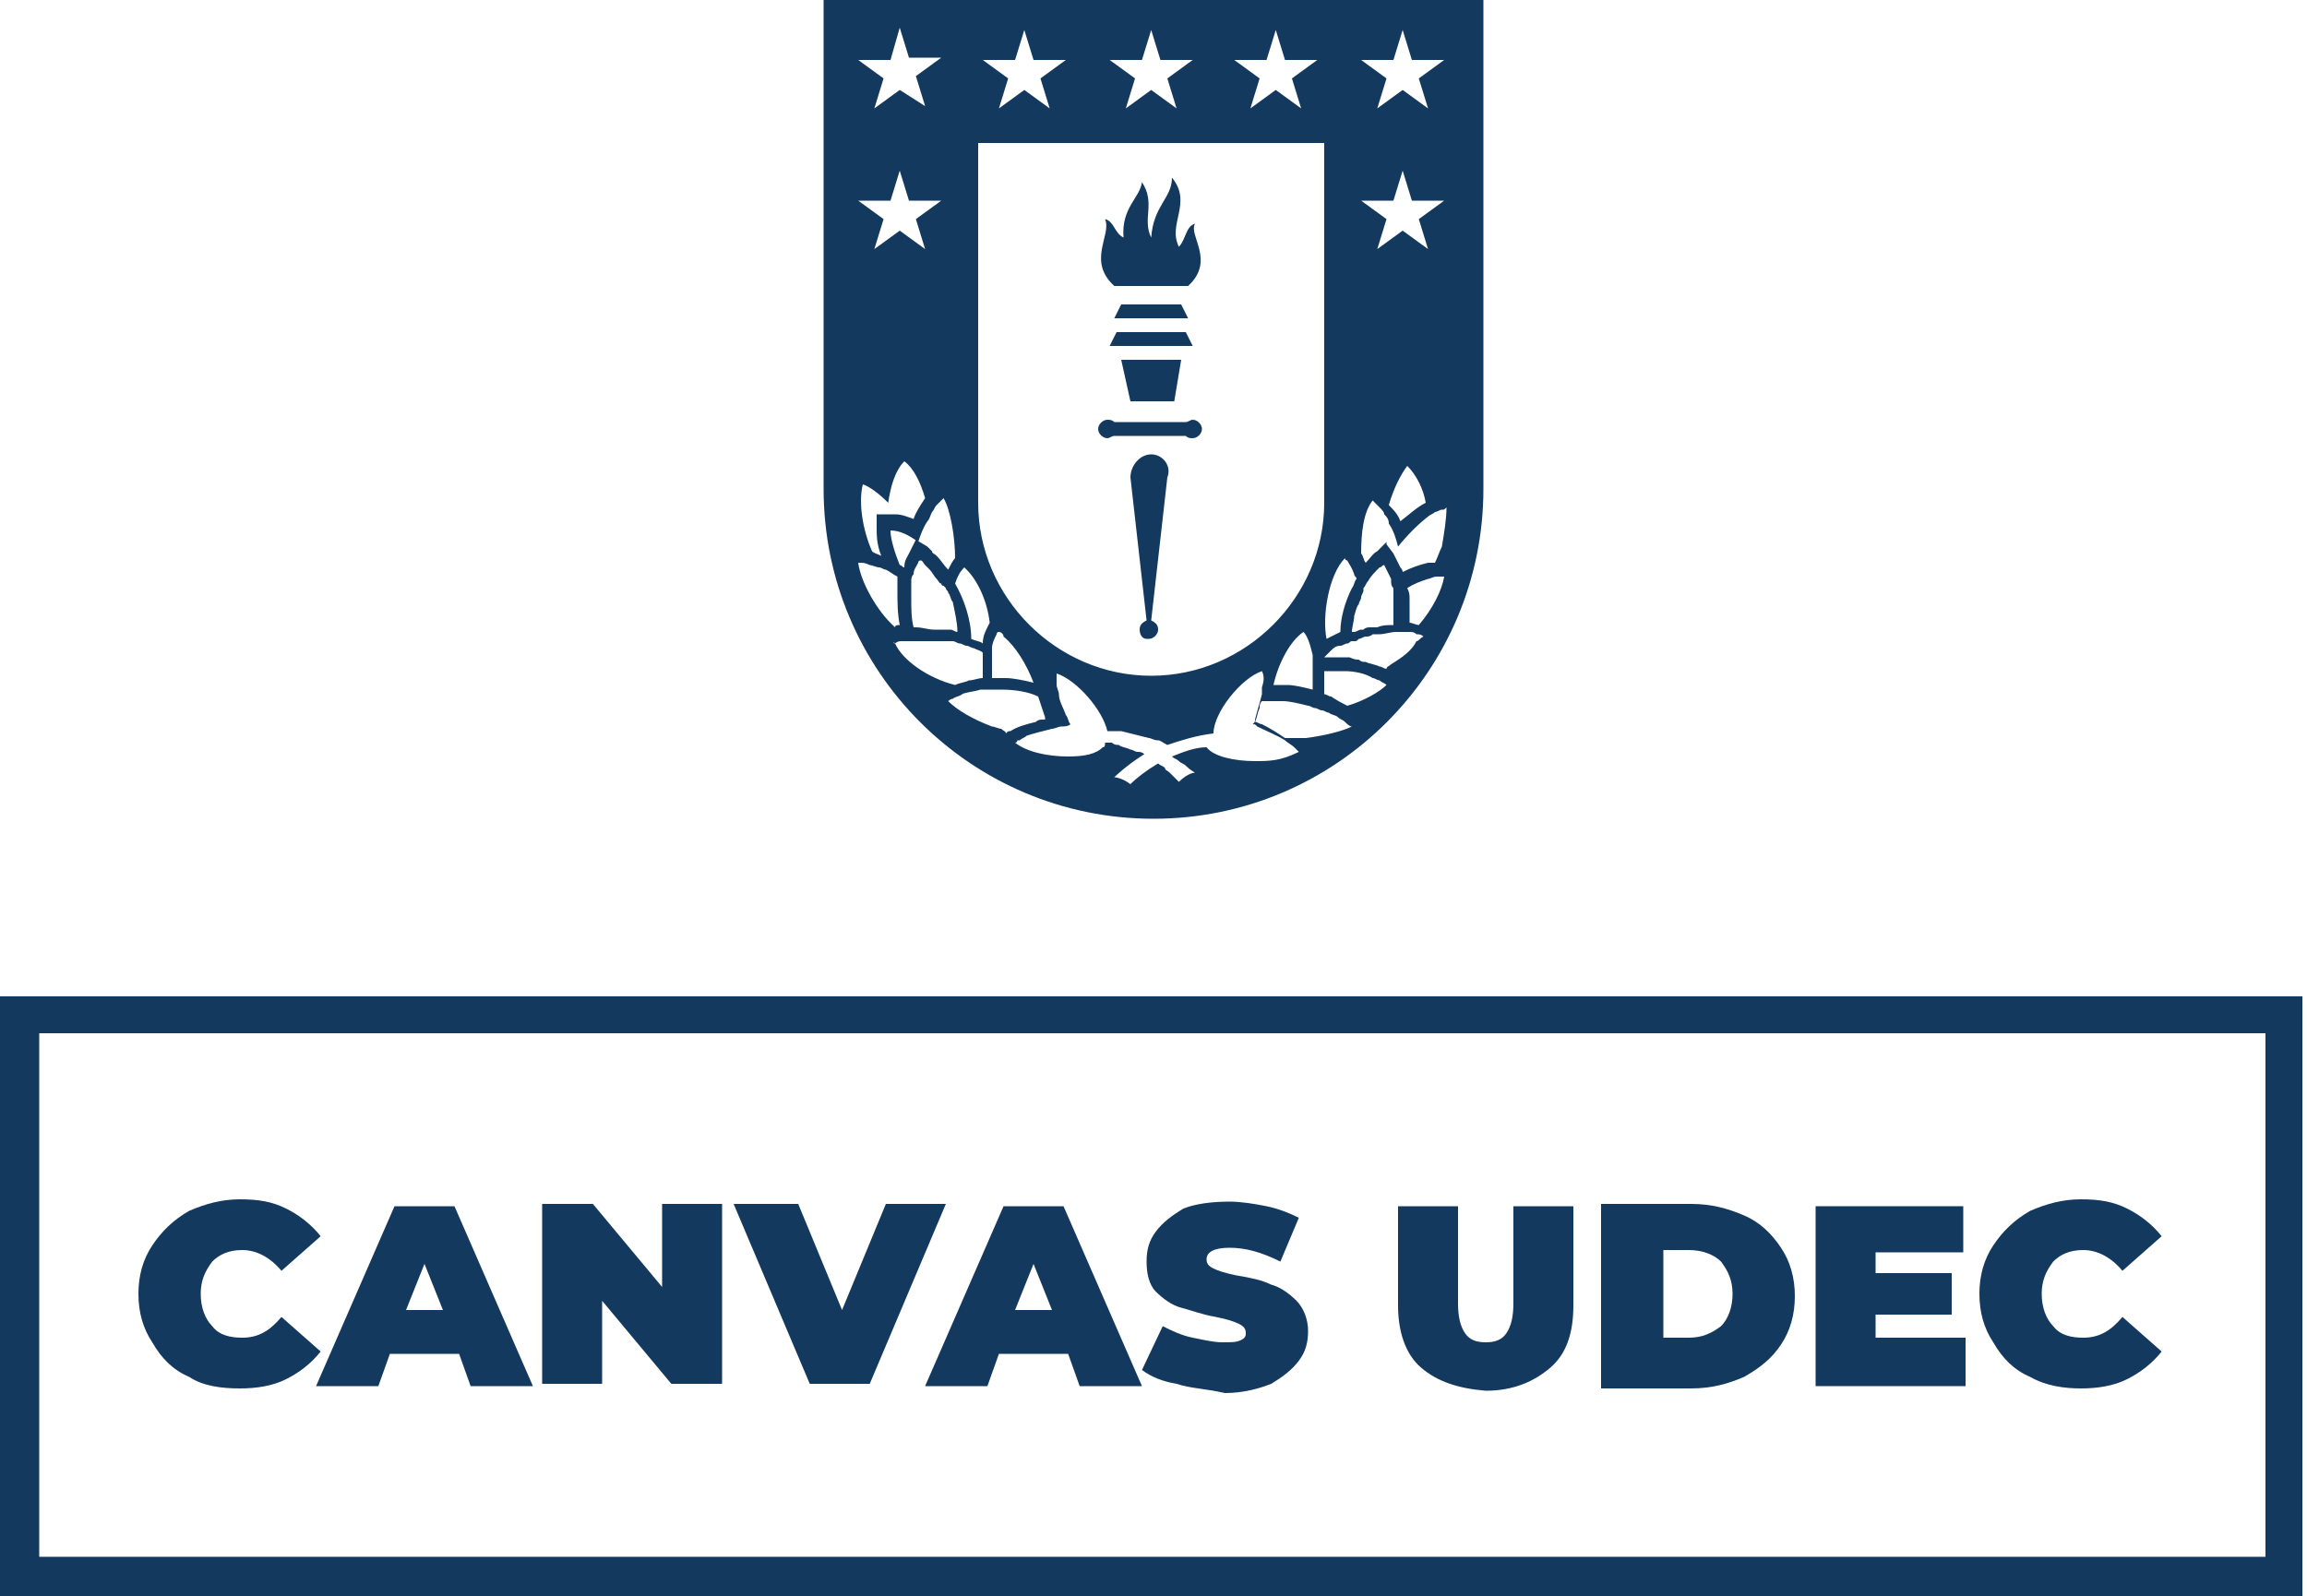
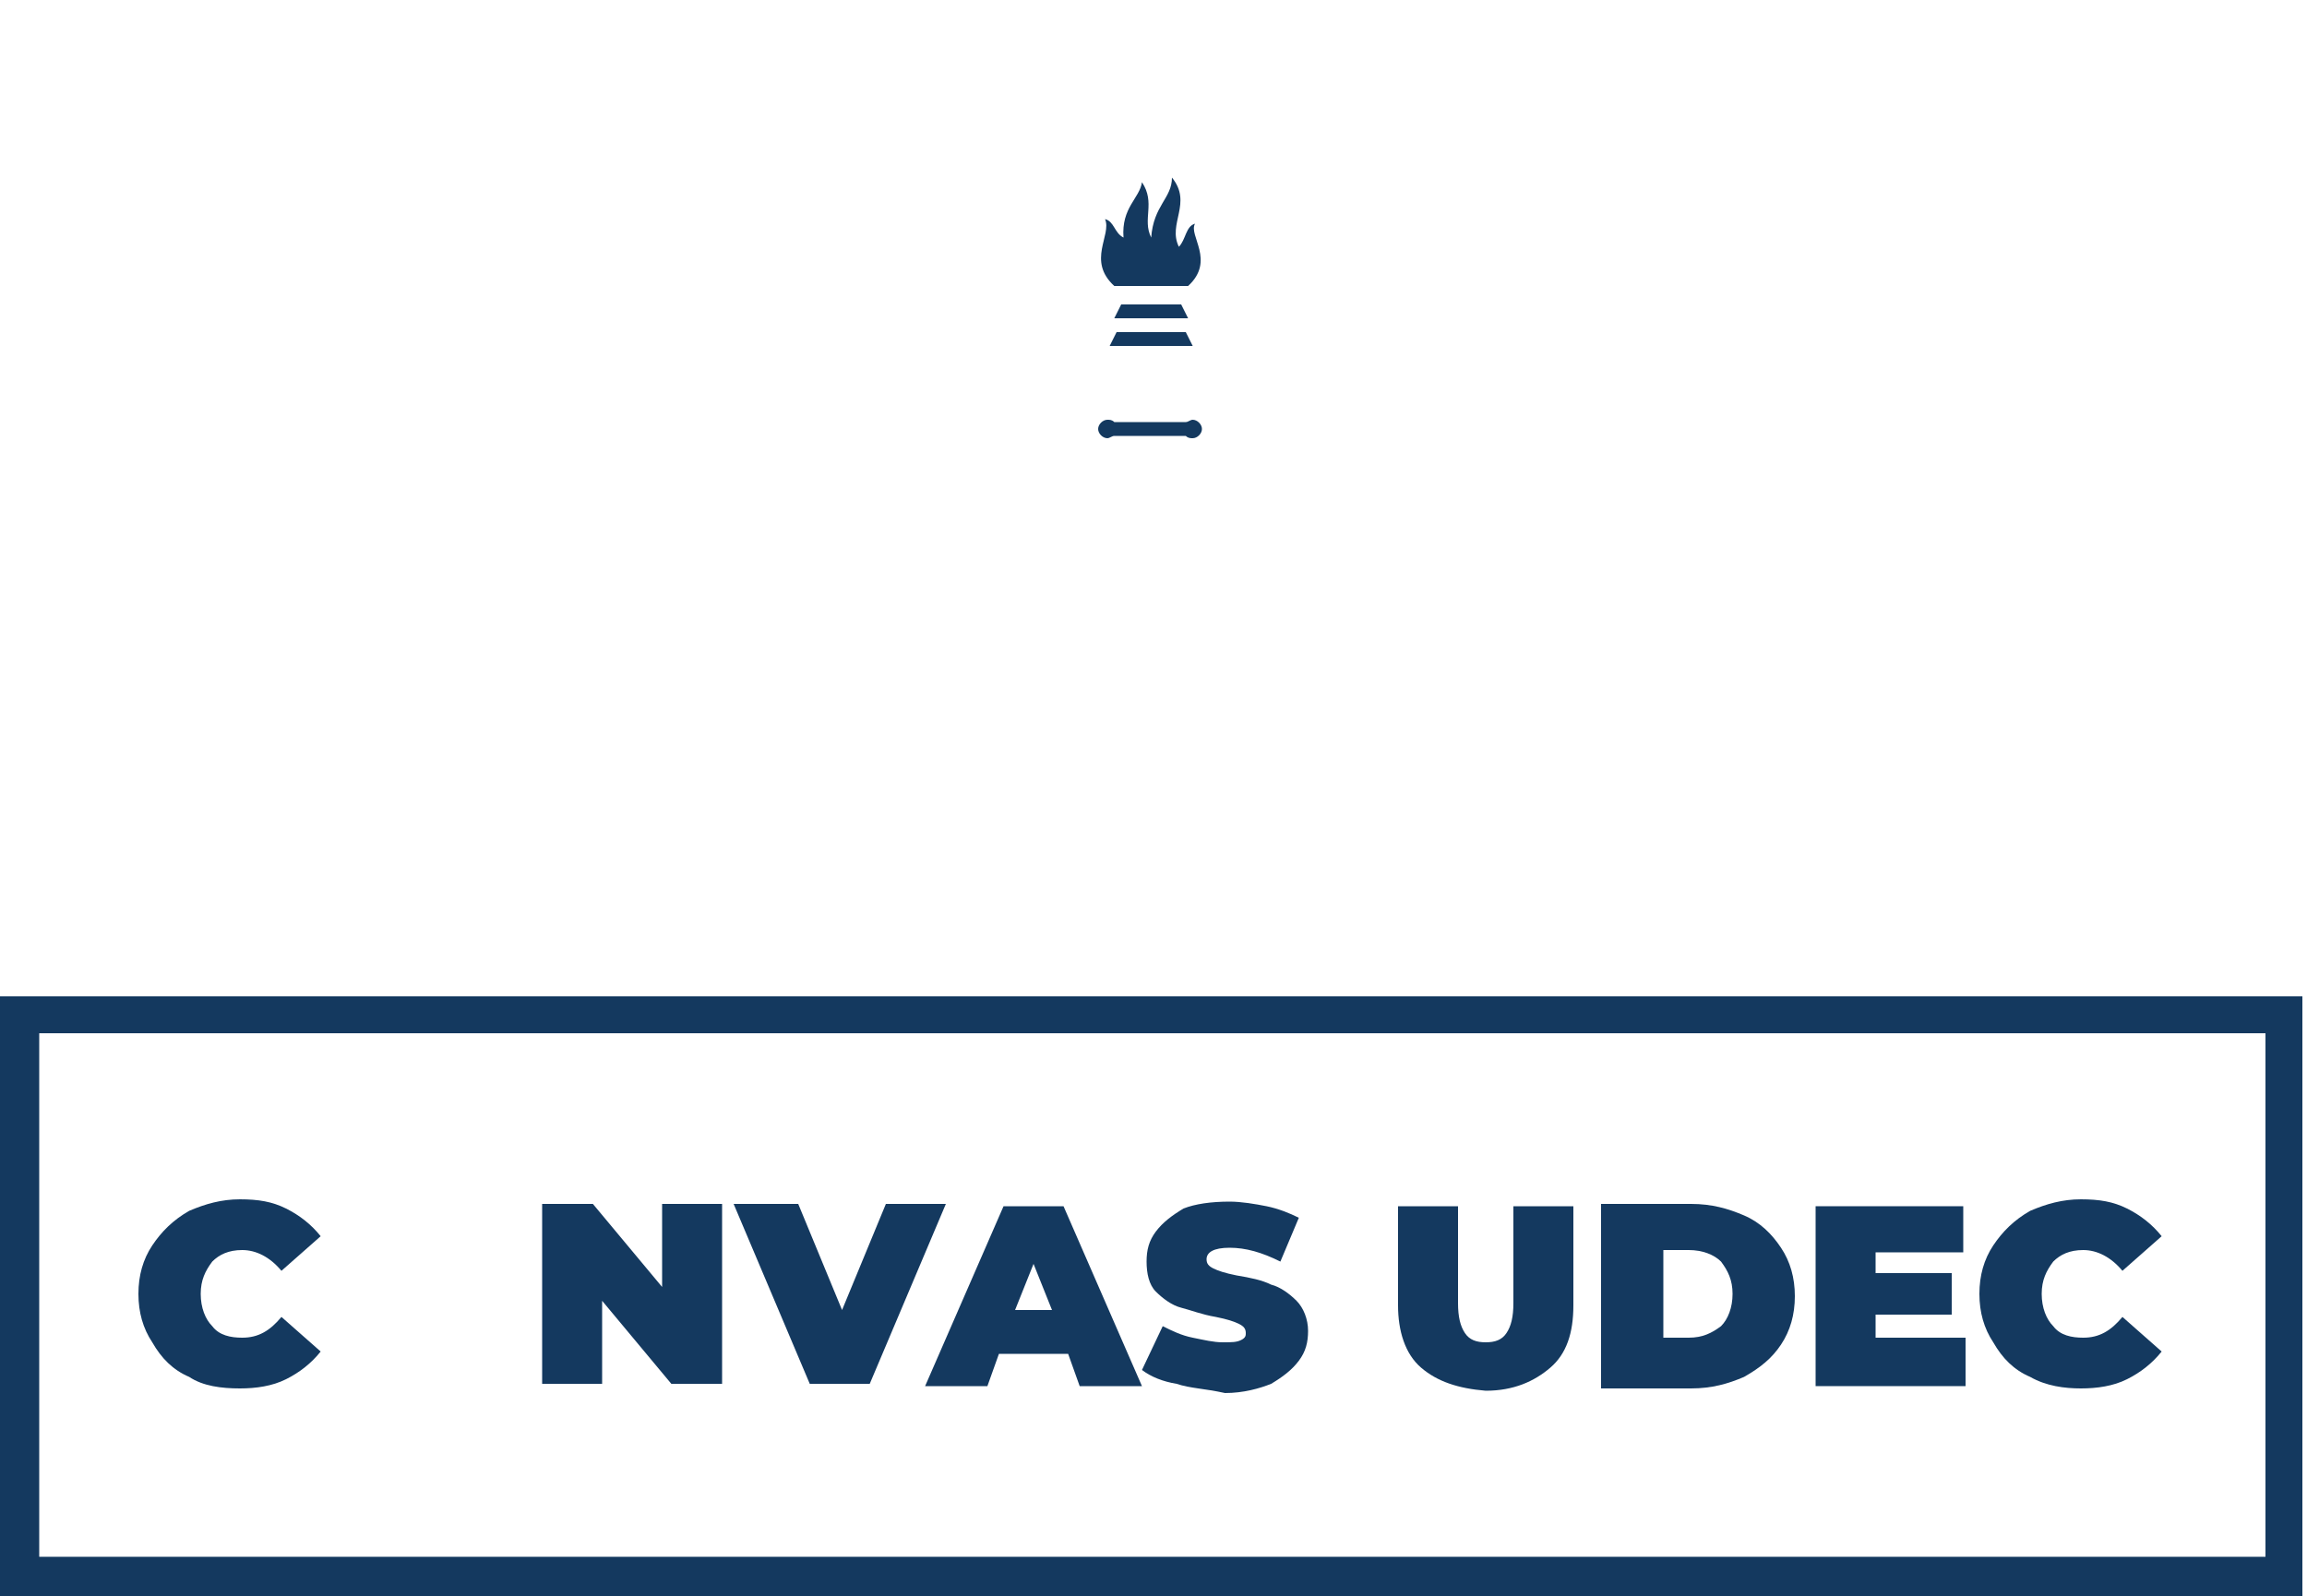
<svg xmlns="http://www.w3.org/2000/svg" version="1.1" id="Capa_1" x="0px" y="0px" viewBox="0 0 100 69.2" style="enable-background:new 0 0 100 69.2;" xml:space="preserve">
  <style type="text/css">
	.st0{fill-rule:evenodd;clip-rule:evenodd;fill:#7B83EB;}
	.st1{fill-opacity:9.803900e-02;}
	.st2{fill-opacity:0.2;}
	.st3{fill-rule:evenodd;clip-rule:evenodd;fill:#5059C9;}
	.st4{fill:#5059C9;}
	.st5{fill:#7B83EB;}
	.st6{fill:#4B53BC;}
	.st7{fill:#FFFFFF;}
	.st8{fill:none;}
	.st9{fill:#4953C3;}
	.st10{fill:#14395F;}
</style>
  <g>
    <g>
      <path class="st10" d="M8.2,59.7c-0.7-0.3-1.2-0.8-1.6-1.5C6.2,57.6,6,56.9,6,56.1c0-0.8,0.2-1.5,0.6-2.1c0.4-0.6,0.9-1.1,1.6-1.5    c0.7-0.3,1.4-0.5,2.2-0.5c0.8,0,1.4,0.1,2,0.4c0.6,0.3,1.1,0.7,1.5,1.2l-1.7,1.5c-0.5-0.6-1.1-0.9-1.7-0.9c-0.6,0-1,0.2-1.3,0.5    c-0.3,0.4-0.5,0.8-0.5,1.4c0,0.6,0.2,1.1,0.5,1.4c0.3,0.4,0.8,0.5,1.3,0.5c0.7,0,1.2-0.3,1.7-0.9l1.7,1.5    c-0.4,0.5-0.9,0.9-1.5,1.2c-0.6,0.3-1.3,0.4-2,0.4C9.6,60.2,8.8,60.1,8.2,59.7z" />
-       <path class="st10" d="M19.9,58.7h-3l-0.5,1.4h-2.7l3.4-7.8h2.6l3.4,7.8h-2.7L19.9,58.7z M19.2,56.8l-0.8-2l-0.8,2H19.2z" />
      <path class="st10" d="M31.3,52.2v7.8h-2.2l-3-3.6v3.6h-2.6v-7.8h2.2l3,3.6v-3.6H31.3z" />
      <path class="st10" d="M41,52.2l-3.3,7.8h-2.6l-3.3-7.8h2.8l1.9,4.6l1.9-4.6H41z" />
      <path class="st10" d="M46.3,58.7h-3l-0.5,1.4h-2.7l3.4-7.8h2.6l3.4,7.8h-2.7L46.3,58.7z M45.6,56.8l-0.8-2l-0.8,2H45.6z" />
      <path class="st10" d="M51,60c-0.6-0.1-1.1-0.3-1.5-0.6l0.9-1.9c0.4,0.2,0.8,0.4,1.3,0.5c0.5,0.1,0.9,0.2,1.3,0.2    c0.4,0,0.6,0,0.8-0.1c0.2-0.1,0.2-0.2,0.2-0.3c0-0.2-0.1-0.3-0.3-0.4c-0.2-0.1-0.5-0.2-1-0.3c-0.6-0.1-1.1-0.3-1.5-0.4    c-0.4-0.1-0.8-0.4-1.1-0.7c-0.3-0.3-0.4-0.8-0.4-1.3c0-0.5,0.1-0.9,0.4-1.3c0.3-0.4,0.7-0.7,1.2-1c0.5-0.2,1.2-0.3,2-0.3    c0.5,0,1.1,0.1,1.6,0.2c0.5,0.1,1,0.3,1.4,0.5l-0.8,1.9c-0.8-0.4-1.5-0.6-2.2-0.6c-0.7,0-1,0.2-1,0.5c0,0.2,0.1,0.3,0.3,0.4    c0.2,0.1,0.5,0.2,1,0.3c0.6,0.1,1.1,0.2,1.5,0.4c0.4,0.1,0.8,0.4,1.1,0.7c0.3,0.3,0.5,0.8,0.5,1.3c0,0.5-0.1,0.9-0.4,1.3    c-0.3,0.4-0.7,0.7-1.2,1c-0.5,0.2-1.2,0.4-2,0.4C52.2,60.2,51.6,60.2,51,60z" />
      <path class="st10" d="M61.6,59.3c-0.7-0.6-1-1.6-1-2.7v-4.3h2.6v4.2c0,0.6,0.1,1,0.3,1.3c0.2,0.3,0.5,0.4,0.9,0.4s0.7-0.1,0.9-0.4    s0.3-0.7,0.3-1.3v-4.2h2.6v4.3c0,1.2-0.3,2.1-1,2.7c-0.7,0.6-1.6,1-2.8,1C63.2,60.2,62.3,59.9,61.6,59.3z" />
      <path class="st10" d="M69.4,52.2h3.9c0.9,0,1.6,0.2,2.3,0.5c0.7,0.3,1.2,0.8,1.6,1.4c0.4,0.6,0.6,1.3,0.6,2.1    c0,0.8-0.2,1.5-0.6,2.1c-0.4,0.6-0.9,1-1.6,1.4c-0.7,0.3-1.4,0.5-2.3,0.5h-3.9V52.2z M73.2,58c0.6,0,1-0.2,1.4-0.5    c0.3-0.3,0.5-0.8,0.5-1.4s-0.2-1-0.5-1.4c-0.3-0.3-0.8-0.5-1.4-0.5h-1.1V58H73.2z" />
      <path class="st10" d="M85.2,58.1v2h-6.5v-7.8h6.4v2h-3.8v0.9h3.3V57h-3.3v1H85.2z" />
      <path class="st10" d="M88,59.7c-0.7-0.3-1.2-0.8-1.6-1.5c-0.4-0.6-0.6-1.3-0.6-2.1c0-0.8,0.2-1.5,0.6-2.1s0.9-1.1,1.6-1.5    c0.7-0.3,1.4-0.5,2.2-0.5c0.8,0,1.4,0.1,2,0.4c0.6,0.3,1.1,0.7,1.5,1.2l-1.7,1.5c-0.5-0.6-1.1-0.9-1.7-0.9c-0.6,0-1,0.2-1.3,0.5    c-0.3,0.4-0.5,0.8-0.5,1.4c0,0.6,0.2,1.1,0.5,1.4c0.3,0.4,0.8,0.5,1.3,0.5c0.7,0,1.2-0.3,1.7-0.9l1.7,1.5    c-0.4,0.5-0.9,0.9-1.5,1.2c-0.6,0.3-1.3,0.4-2,0.4C89.5,60.2,88.7,60.1,88,59.7z" />
    </g>
    <g>
      <path class="st10" d="M99.8,69.2H0v-26h99.8V69.2z M1.7,67.5h96.5V44.8H1.7V67.5z" />
    </g>
    <g>
      <polygon class="st10" points="51.2,13.2 48.6,13.2 48.3,13.8 51.5,13.8   " />
      <polygon class="st10" points="51.4,14.4 48.4,14.4 48.1,15 51.7,15   " />
-       <polygon class="st10" points="50.9,17.4 51.2,15.6 48.6,15.6 49,17.4   " />
-       <path class="st10" d="M49.9,19.7c-0.5,0-0.9,0.5-0.9,1l0.7,6.2c-0.2,0.1-0.3,0.2-0.3,0.4c0,0.2,0.1,0.4,0.3,0.4c0,0,0.1,0,0.1,0    c0,0,0,0,0,0s0,0,0,0c0.2,0,0.4-0.2,0.4-0.4c0-0.2-0.1-0.3-0.3-0.4l0.7-6.2C50.8,20.2,50.4,19.7,49.9,19.7z" />
      <path class="st10" d="M48,19c0.1,0,0.2-0.1,0.3-0.1h3.1c0.1,0.1,0.2,0.1,0.3,0.1c0.2,0,0.4-0.2,0.4-0.4c0-0.2-0.2-0.4-0.4-0.4    c-0.1,0-0.2,0.1-0.3,0.1h-3.1c-0.1-0.1-0.2-0.1-0.3-0.1c-0.2,0-0.4,0.2-0.4,0.4C47.6,18.8,47.8,19,48,19z" />
      <path class="st10" d="M48.3,12.4h3.2c1.2-1.1,0-2.2,0.3-2.7c-0.4,0.1-0.4,0.7-0.7,1c-0.5-1,0.6-1.9-0.3-3c0,0.9-0.8,1.2-0.9,2.6    c-0.4-0.8,0.2-1.5-0.4-2.4c-0.1,0.7-0.9,1.1-0.8,2.4c-0.4-0.2-0.4-0.7-0.8-0.8C48.2,10.2,47.1,11.3,48.3,12.4z" />
-       <path class="st10" d="M35.7,0v21.2c0,7.9,6.4,14.3,14.3,14.3c0,0,0,0,0,0v0c7.9,0,14.3-6.4,14.3-14.3v-15V0H35.7z M60.4,2.6    l0.4-1.3l0.4,1.3l1.4,0l-1.1,0.8l0.4,1.3l-1.1-0.8l-1.1,0.8l0.4-1.3L59,2.6H60.4z M60.4,8.7l0.4-1.3l0.4,1.3l1.4,0l-1.1,0.8    l0.4,1.3L60.8,10l-1.1,0.8l0.4-1.3L59,8.7H60.4z M61.8,21.8c-0.4,0.2-0.7,0.5-1.1,0.8c-0.1-0.3-0.3-0.5-0.5-0.7    c0.2-0.7,0.5-1.3,0.8-1.7C61.4,20.6,61.7,21.2,61.8,21.8z M58.4,24.3c0.1,0.2,0.2,0.3,0.3,0.6c0,0.1,0.1,0.1,0.1,0.2c0,0,0,0,0,0    c-0.1,0.1-0.1,0.3-0.2,0.4c-0.3,0.6-0.5,1.3-0.5,1.9c-0.2,0.1-0.4,0.2-0.6,0.3c-0.2-1,0.1-2.8,0.8-3.5    C58.3,24.2,58.3,24.3,58.4,24.3z M58.9,26.2c0-0.1,0.1-0.2,0.1-0.3c0,0,0,0,0,0c0-0.1,0.1-0.2,0.1-0.3c0,0,0-0.1,0-0.1    c0.1-0.1,0.1-0.2,0.2-0.3c0.1-0.2,0.3-0.4,0.5-0.6c0.1,0,0.1-0.1,0.2-0.1c0.1,0.2,0.2,0.4,0.3,0.6c0,0,0,0.1,0,0.1    c0,0.1,0,0.2,0.1,0.3c0,0.1,0,0.2,0,0.3c0,0.1,0,0.2,0,0.4c0,0.1,0,0.2,0,0.3c0,0.1,0,0.2,0,0.3c0,0.1,0,0.2,0,0.3    c-0.2,0-0.5,0-0.7,0.1c-0.1,0-0.2,0-0.3,0c-0.1,0-0.2,0-0.3,0.1c0,0-0.1,0-0.1,0c-0.1,0-0.2,0.1-0.3,0.1c0,0-0.1,0-0.1,0    c0-0.2,0.1-0.5,0.1-0.7C58.8,26.4,58.8,26.3,58.9,26.2z M54.9,2.6l0.4-1.3l0.4,1.3l1.4,0l-1.1,0.8l0.4,1.3l-1.1-0.8l-1.1,0.8    l0.4-1.3l-1.1-0.8H54.9z M49.5,2.6l0.4-1.3l0.4,1.3l1.4,0l-1.1,0.8L51,4.7l-1.1-0.8l-1.1,0.8l0.4-1.3l-1.1-0.8H49.5z M44,2.6    l0.4-1.3l0.4,1.3l1.4,0l-1.1,0.8l0.4,1.3l-1.1-0.8l-1.1,0.8l0.4-1.3l-1.1-0.8H44z M42.4,6.2h15v15.6c0,4.1-3.4,7.5-7.5,7.5v0    c0,0,0,0,0,0c-4.1,0-7.5-3.4-7.5-7.5V6.2z M56.9,29.6c0,0.1,0,0.2,0,0.3c-0.4-0.1-0.8-0.2-1.1-0.2c-0.1,0-0.2,0-0.3,0    c0,0-0.1,0-0.1,0c-0.1,0-0.1,0-0.2,0c0,0,0,0,0,0c0.2-0.9,0.7-1.9,1.3-2.3c0.2,0.2,0.3,0.6,0.4,1c0,0,0,0.1,0,0.1    c0,0.1,0,0.2,0,0.3c0,0.1,0,0.2,0,0.3C56.9,29.3,56.9,29.4,56.9,29.6z M43,29.2c0-0.1,0-0.3,0-0.4c0,0,0,0,0,0c0,0,0,0,0,0    c0-0.1,0-0.3,0-0.4c0-0.1,0-0.2,0-0.3c0-0.2,0.1-0.4,0.2-0.6c0,0,0-0.1,0.1-0.1c0.1,0,0.2,0.1,0.2,0.2c0.5,0.4,1,1.2,1.3,2    c-0.4-0.1-0.9-0.2-1.2-0.2c-0.1,0-0.2,0-0.2,0c0,0,0,0-0.1,0c-0.1,0-0.2,0-0.3,0c0,0,0,0,0,0l0,0C43,29.3,43,29.3,43,29.2z     M41.4,25.3c0.1-0.3,0.2-0.5,0.4-0.7c0,0,0,0,0.1,0.1c0.5,0.5,0.9,1.4,1,2.3l-0.1,0.2c-0.1,0.2-0.2,0.4-0.2,0.7    c-0.1-0.1-0.3-0.1-0.5-0.2C42.1,26.9,41.8,26,41.4,25.3C41.4,25.3,41.4,25.3,41.4,25.3z M41.5,27.4c-0.1,0-0.2-0.1-0.3-0.1    c0,0-0.1,0-0.1,0c-0.1,0-0.1,0-0.2,0c0,0-0.1,0-0.1,0c-0.1,0-0.1,0-0.2,0c0,0-0.1,0-0.1,0c-0.3,0-0.5-0.1-0.8-0.1    c-0.1,0-0.1,0-0.1,0c-0.1-0.4-0.1-0.8-0.1-1.2c0-0.1,0-0.2,0-0.3c0,0,0-0.1,0-0.1c0,0,0-0.1,0-0.1c0,0,0-0.1,0-0.1    c0,0,0-0.1,0-0.1c0,0,0-0.1,0-0.1c0-0.1,0-0.2,0.1-0.3c0,0,0,0,0,0c0-0.2,0.1-0.3,0.2-0.5c0,0,0,0,0,0c0,0,0,0,0,0    c0,0,0-0.1,0.1-0.1c0,0,0,0,0,0c0.1,0,0.1,0.1,0.2,0.2c0.1,0.1,0.1,0.1,0.2,0.2c0.1,0.1,0.2,0.3,0.3,0.4c0.1,0.1,0.1,0.2,0.2,0.2    c0,0,0,0.1,0.1,0.1c0,0,0.1,0.1,0.1,0.1c0,0.1,0.1,0.1,0.1,0.2c0.1,0.1,0.1,0.3,0.2,0.4C41.4,26.6,41.5,27,41.5,27.4z M41.4,24.2    c-0.1,0.1-0.2,0.3-0.3,0.5c-0.2-0.2-0.3-0.4-0.5-0.6c-0.1-0.1-0.2-0.1-0.2-0.2c-0.1-0.1-0.1-0.1-0.2-0.2l0,0l-0.5-0.3L39.4,24    c-0.1,0.2-0.2,0.3-0.2,0.6c-0.1,0-0.1-0.1-0.2-0.1c-0.2-0.5-0.4-1.1-0.4-1.5c0.4,0,0.8,0.2,1.2,0.5c0.1-0.3,0.2-0.6,0.4-0.9    c0.1-0.1,0.1-0.2,0.2-0.4c0.1-0.1,0.1-0.2,0.2-0.3c0.1-0.1,0.2-0.2,0.3-0.3C41.2,22.1,41.4,23.3,41.4,24.2z M38.2,24.1    C38,24,37.9,24,37.8,23.9c-0.4-0.9-0.6-2.1-0.4-2.9c0.3,0.1,0.7,0.4,1.1,0.8c0.1-0.7,0.3-1.4,0.7-1.8c0.4,0.3,0.7,0.9,0.9,1.6    c-0.2,0.3-0.4,0.6-0.5,0.9c-0.3-0.1-0.5-0.2-0.8-0.2L38,22.3l0,0.6C38,23.2,38,23.6,38.2,24.1z M38.6,2.6L39,1.2l0.4,1.3l1.4,0    l-1.1,0.8l0.4,1.3L39,3.9l-1.1,0.8l0.4-1.3l-1.1-0.8H38.6z M38.6,8.7L39,7.4l0.4,1.3l1.4,0l-1.1,0.8l0.4,1.3L39,10l-1.1,0.8    l0.4-1.3l-1.1-0.8H38.6z M37.2,24.4c0,0,0.1,0,0.1,0c0.1,0,0.2,0,0.4,0.1c0.1,0,0.3,0.1,0.4,0.1c0.1,0,0.2,0.1,0.3,0.1    c0.2,0.1,0.3,0.2,0.5,0.3c0,0,0,0,0,0c0,0,0,0,0,0c0,0,0,0,0,0c0,0.1,0,0.2,0,0.3c0,0,0,0.1,0,0.1c0,0.1,0,0.1,0,0.2    c0,0.5,0,1,0.1,1.5c-0.1,0-0.2,0-0.2,0.1C38,26.5,37.3,25.2,37.2,24.4z M38.8,27.9C38.7,27.9,38.7,27.8,38.8,27.9    c0.1-0.1,0.2-0.1,0.3-0.1c0.1,0,0.1,0,0.2,0c0.1,0,0.2,0,0.3,0c0,0,0,0,0,0c0.1,0,0.2,0,0.3,0c0,0,0,0,0,0c0.2,0,0.3,0,0.5,0    c0.1,0,0.2,0,0.3,0c0,0,0,0,0.1,0c0.1,0,0.2,0,0.2,0c0,0,0.1,0,0.1,0c0.1,0,0.1,0,0.2,0c0.1,0,0.2,0.1,0.3,0.1    c0.1,0,0.2,0.1,0.3,0.1c0.1,0,0.2,0.1,0.3,0.1c0.2,0.1,0.3,0.1,0.4,0.2c0,0.2,0,0.4,0,0.6c0,0.1,0,0.2,0,0.3c0,0.1,0,0.1,0,0.2    c-0.2,0-0.4,0.1-0.6,0.1c-0.2,0.1-0.4,0.1-0.6,0.2C40.2,29.4,39.1,28.6,38.8,27.9z M43.4,31.6c-0.1,0-0.3-0.1-0.4-0.1    c-0.8-0.3-1.5-0.7-1.9-1.1c0,0,0.1-0.1,0.2-0.1c0.1-0.1,0.3-0.1,0.4-0.2c0.2-0.1,0.5-0.1,0.8-0.2c0.1,0,0.2,0,0.3,0    c0.1,0,0.1,0,0.2,0c0,0,0.1,0,0.1,0c0.1,0,0.2,0,0.3,0c0,0,0,0,0,0c0.6,0,1.2,0.1,1.6,0.3c0,0,0,0,0,0c0.1,0.3,0.2,0.6,0.3,0.9    c0,0,0,0.1,0,0.1c0,0,0,0-0.1,0c-0.1,0-0.2,0-0.3,0.1c-0.4,0.1-0.8,0.2-1.1,0.4c-0.1,0-0.1,0-0.2,0.1    C43.6,31.7,43.5,31.7,43.4,31.6z M54.4,33c-0.9,0-1.8-0.2-2.1-0.6c-0.5,0-1,0.2-1.5,0.4c0.1,0.1,0.2,0.1,0.3,0.2    c0.1,0.1,0.2,0.1,0.3,0.2c0.2,0.2,0.4,0.3,0.4,0.3s-0.3,0-0.7,0.4c-0.1-0.1-0.3-0.3-0.4-0.4c-0.1-0.1-0.2-0.1-0.2-0.2    c-0.1-0.1-0.2-0.1-0.3-0.2c-0.5,0.3-0.9,0.6-1.2,0.9c-0.4-0.3-0.7-0.3-0.7-0.3s0.5-0.5,1.3-1c-0.1-0.1-0.2-0.1-0.3-0.1    c-0.1,0-0.2-0.1-0.3-0.1c-0.2-0.1-0.4-0.1-0.5-0.2c-0.1,0-0.2,0-0.3-0.1c-0.1,0-0.2,0-0.3,0c0,0.1,0,0.2-0.1,0.2c0,0,0,0,0,0    c0,0,0,0,0,0c-0.3,0.3-0.8,0.4-1.5,0.4c-0.9,0-1.8-0.2-2.3-0.6c0,0,0.1,0,0.1-0.1c0,0,0,0,0.1,0c0.1-0.1,0.2-0.1,0.3-0.2    c0.3-0.1,0.7-0.2,1.1-0.3c0.1,0,0.3-0.1,0.4-0.1c0.1,0,0.3,0,0.4-0.1c0,0,0,0,0,0c0,0,0,0,0,0c-0.1-0.1-0.1-0.3-0.2-0.4    c-0.1-0.3-0.3-0.6-0.3-0.9c0-0.1-0.1-0.3-0.1-0.4c0-0.2,0-0.4,0-0.5c0.9,0.3,2,1.6,2.2,2.5c0.1,0,0.2,0,0.3,0c0.1,0,0.2,0,0.3,0    c0.4,0.1,0.8,0.2,1.2,0.3c0.1,0,0.2,0.1,0.4,0.1c0.1,0,0.2,0.1,0.4,0.2c0.6-0.2,1.2-0.4,2-0.5c0-0.9,1.2-2.4,2.1-2.7    c0.1,0.2,0.1,0.4,0,0.7c0,0.1,0,0.2,0,0.3c-0.1,0.4-0.2,0.7-0.3,1.1c0,0.1,0,0.1-0.1,0.2c0.1,0,0.1,0,0.2,0.1    c0.4,0.2,0.9,0.4,1.2,0.6c0.1,0.1,0.3,0.2,0.4,0.3c0.1,0.1,0.1,0.1,0.2,0.2C55.5,33,55,33,54.4,33z M56.6,32c-0.2,0-0.3,0-0.5,0    c-0.1,0-0.2,0-0.3,0c0,0,0,0-0.1,0c-0.3-0.2-0.6-0.4-1-0.6c-0.1,0-0.2-0.1-0.3-0.1c0.1-0.2,0.1-0.4,0.2-0.6c0-0.1,0-0.2,0.1-0.3    c0.1,0,0.2,0,0.2,0c0,0,0.1,0,0.1,0c0.1,0,0.1,0,0.2,0c0,0,0,0,0.1,0c0.1,0,0.2,0,0.3,0c0.3,0,0.7,0.1,1.1,0.2    c0.1,0,0.2,0.1,0.3,0.1c0.1,0,0.2,0.1,0.3,0.1c0.1,0,0.2,0.1,0.3,0.1c0.1,0.1,0.3,0.1,0.4,0.2c0.1,0.1,0.2,0.1,0.3,0.2    c0.1,0.1,0.2,0.2,0.3,0.2C58.2,31.7,57.4,31.9,56.6,32z M58.4,30.6c-0.2-0.1-0.4-0.2-0.7-0.4c-0.1,0-0.2-0.1-0.3-0.1    c0-0.1,0-0.2,0-0.3c0-0.1,0-0.2,0-0.3c0-0.1,0-0.3,0-0.4c0.1,0,0.1,0,0.2,0c0.1,0,0.2,0,0.4,0c0.1,0,0.2,0,0.3,0    c0.4,0,0.9,0.1,1.2,0.3c0.1,0,0.2,0.1,0.3,0.1c0.1,0.1,0.2,0.1,0.3,0.2c0,0,0,0,0,0C59.8,30,59.1,30.4,58.4,30.6z M61.4,27.8    c-0.2,0.4-0.6,0.7-1.1,1c-0.1,0.1-0.2,0.1-0.2,0.2c-0.1,0-0.2-0.1-0.3-0.1c-0.2-0.1-0.4-0.1-0.6-0.2c-0.1,0-0.2,0-0.3-0.1    c-0.1,0-0.2,0-0.4-0.1c-0.1,0-0.2,0-0.2,0c0,0-0.1,0-0.1,0c-0.1,0-0.1,0-0.2,0c-0.1,0-0.3,0-0.4,0c0,0-0.1,0-0.1,0    c0,0-0.1,0-0.1,0c0,0,0,0,0.1-0.1c0.1-0.1,0.1-0.1,0.2-0.2c0.1-0.1,0.2-0.2,0.4-0.2c0.1,0,0.2-0.1,0.3-0.1c0.1,0,0.1-0.1,0.2-0.1    c0,0,0,0,0.1,0c0.1,0,0.1,0,0.2-0.1c0.1,0,0.2-0.1,0.3-0.1c0,0,0,0,0,0c0.1,0,0.2,0,0.3-0.1c0.1,0,0.2,0,0.3,0    c0.2,0,0.5-0.1,0.7-0.1c0,0,0.1,0,0.1,0c0.1,0,0.1,0,0.2,0c0.1,0,0.2,0,0.3,0c0,0,0,0,0,0c0.1,0,0.2,0,0.3,0.1    c0.1,0,0.2,0,0.3,0.1C61.5,27.7,61.5,27.8,61.4,27.8z M62.6,25c-0.1,0.6-0.5,1.4-1.1,2.1c-0.1,0-0.3-0.1-0.4-0.1    c0-0.1,0-0.3,0-0.4c0-0.1,0-0.2,0-0.3c0-0.1,0-0.2,0-0.3c0-0.2,0-0.3-0.1-0.5c0.3-0.2,0.6-0.3,0.9-0.4c0.1,0,0.2-0.1,0.4-0.1    C62.3,25,62.4,25,62.6,25C62.5,25,62.5,25,62.6,25C62.6,25,62.6,25,62.6,25z M62.5,23.7c-0.1,0.2-0.2,0.5-0.3,0.7    c-0.1,0-0.2,0-0.3,0c-0.4,0.1-0.7,0.2-1.1,0.4c0-0.1-0.1-0.2-0.1-0.2c-0.1-0.2-0.2-0.4-0.3-0.6l-0.3-0.4l0-0.1l-0.2,0.2l-0.2,0.2    c0,0,0,0,0,0c-0.2,0.1-0.3,0.3-0.5,0.5c-0.1-0.1-0.1-0.3-0.2-0.4c0-0.9,0.1-1.8,0.5-2.3c0.1,0.1,0.2,0.2,0.3,0.3    c0.1,0.1,0.2,0.2,0.2,0.3c0.1,0.1,0.2,0.2,0.2,0.4c0.2,0.3,0.3,0.6,0.4,1c0.4-0.5,0.9-1,1.3-1.3c0.1-0.1,0.2-0.1,0.3-0.2    c0.1,0,0.2-0.1,0.3-0.1c0.1,0,0.1,0,0.2-0.1C62.7,22.5,62.6,23.1,62.5,23.7z" />
    </g>
  </g>
</svg>